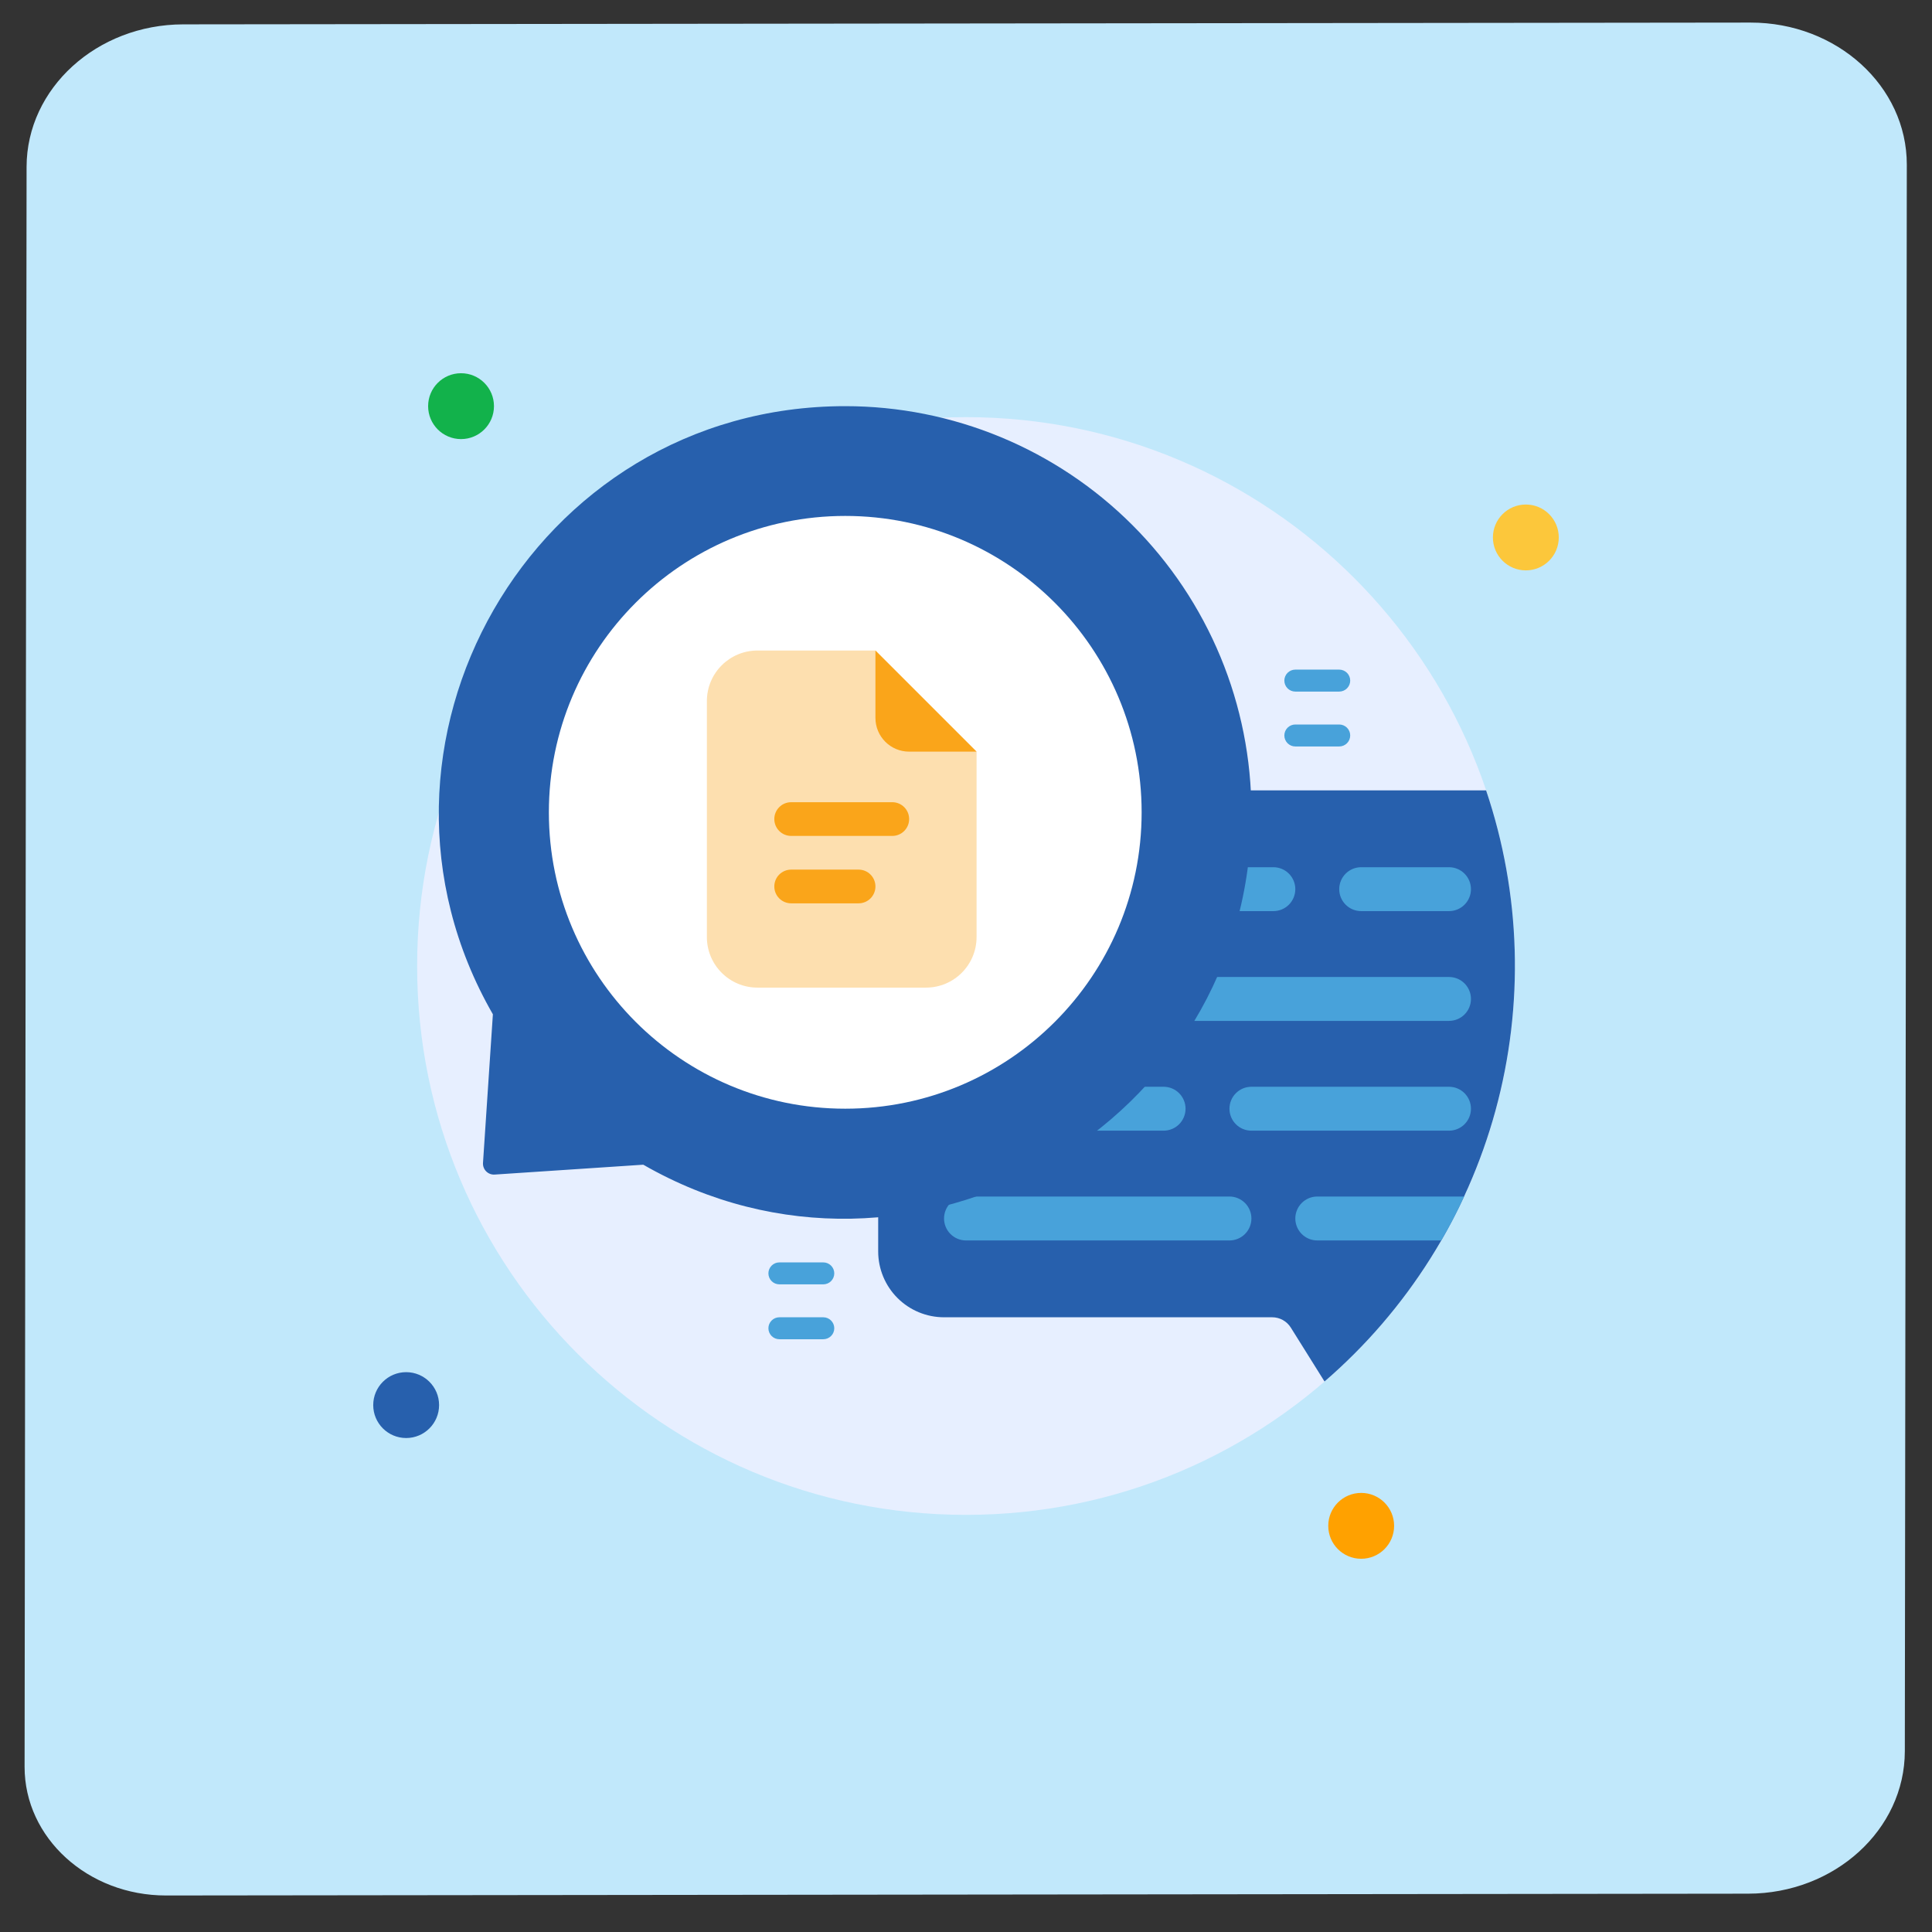
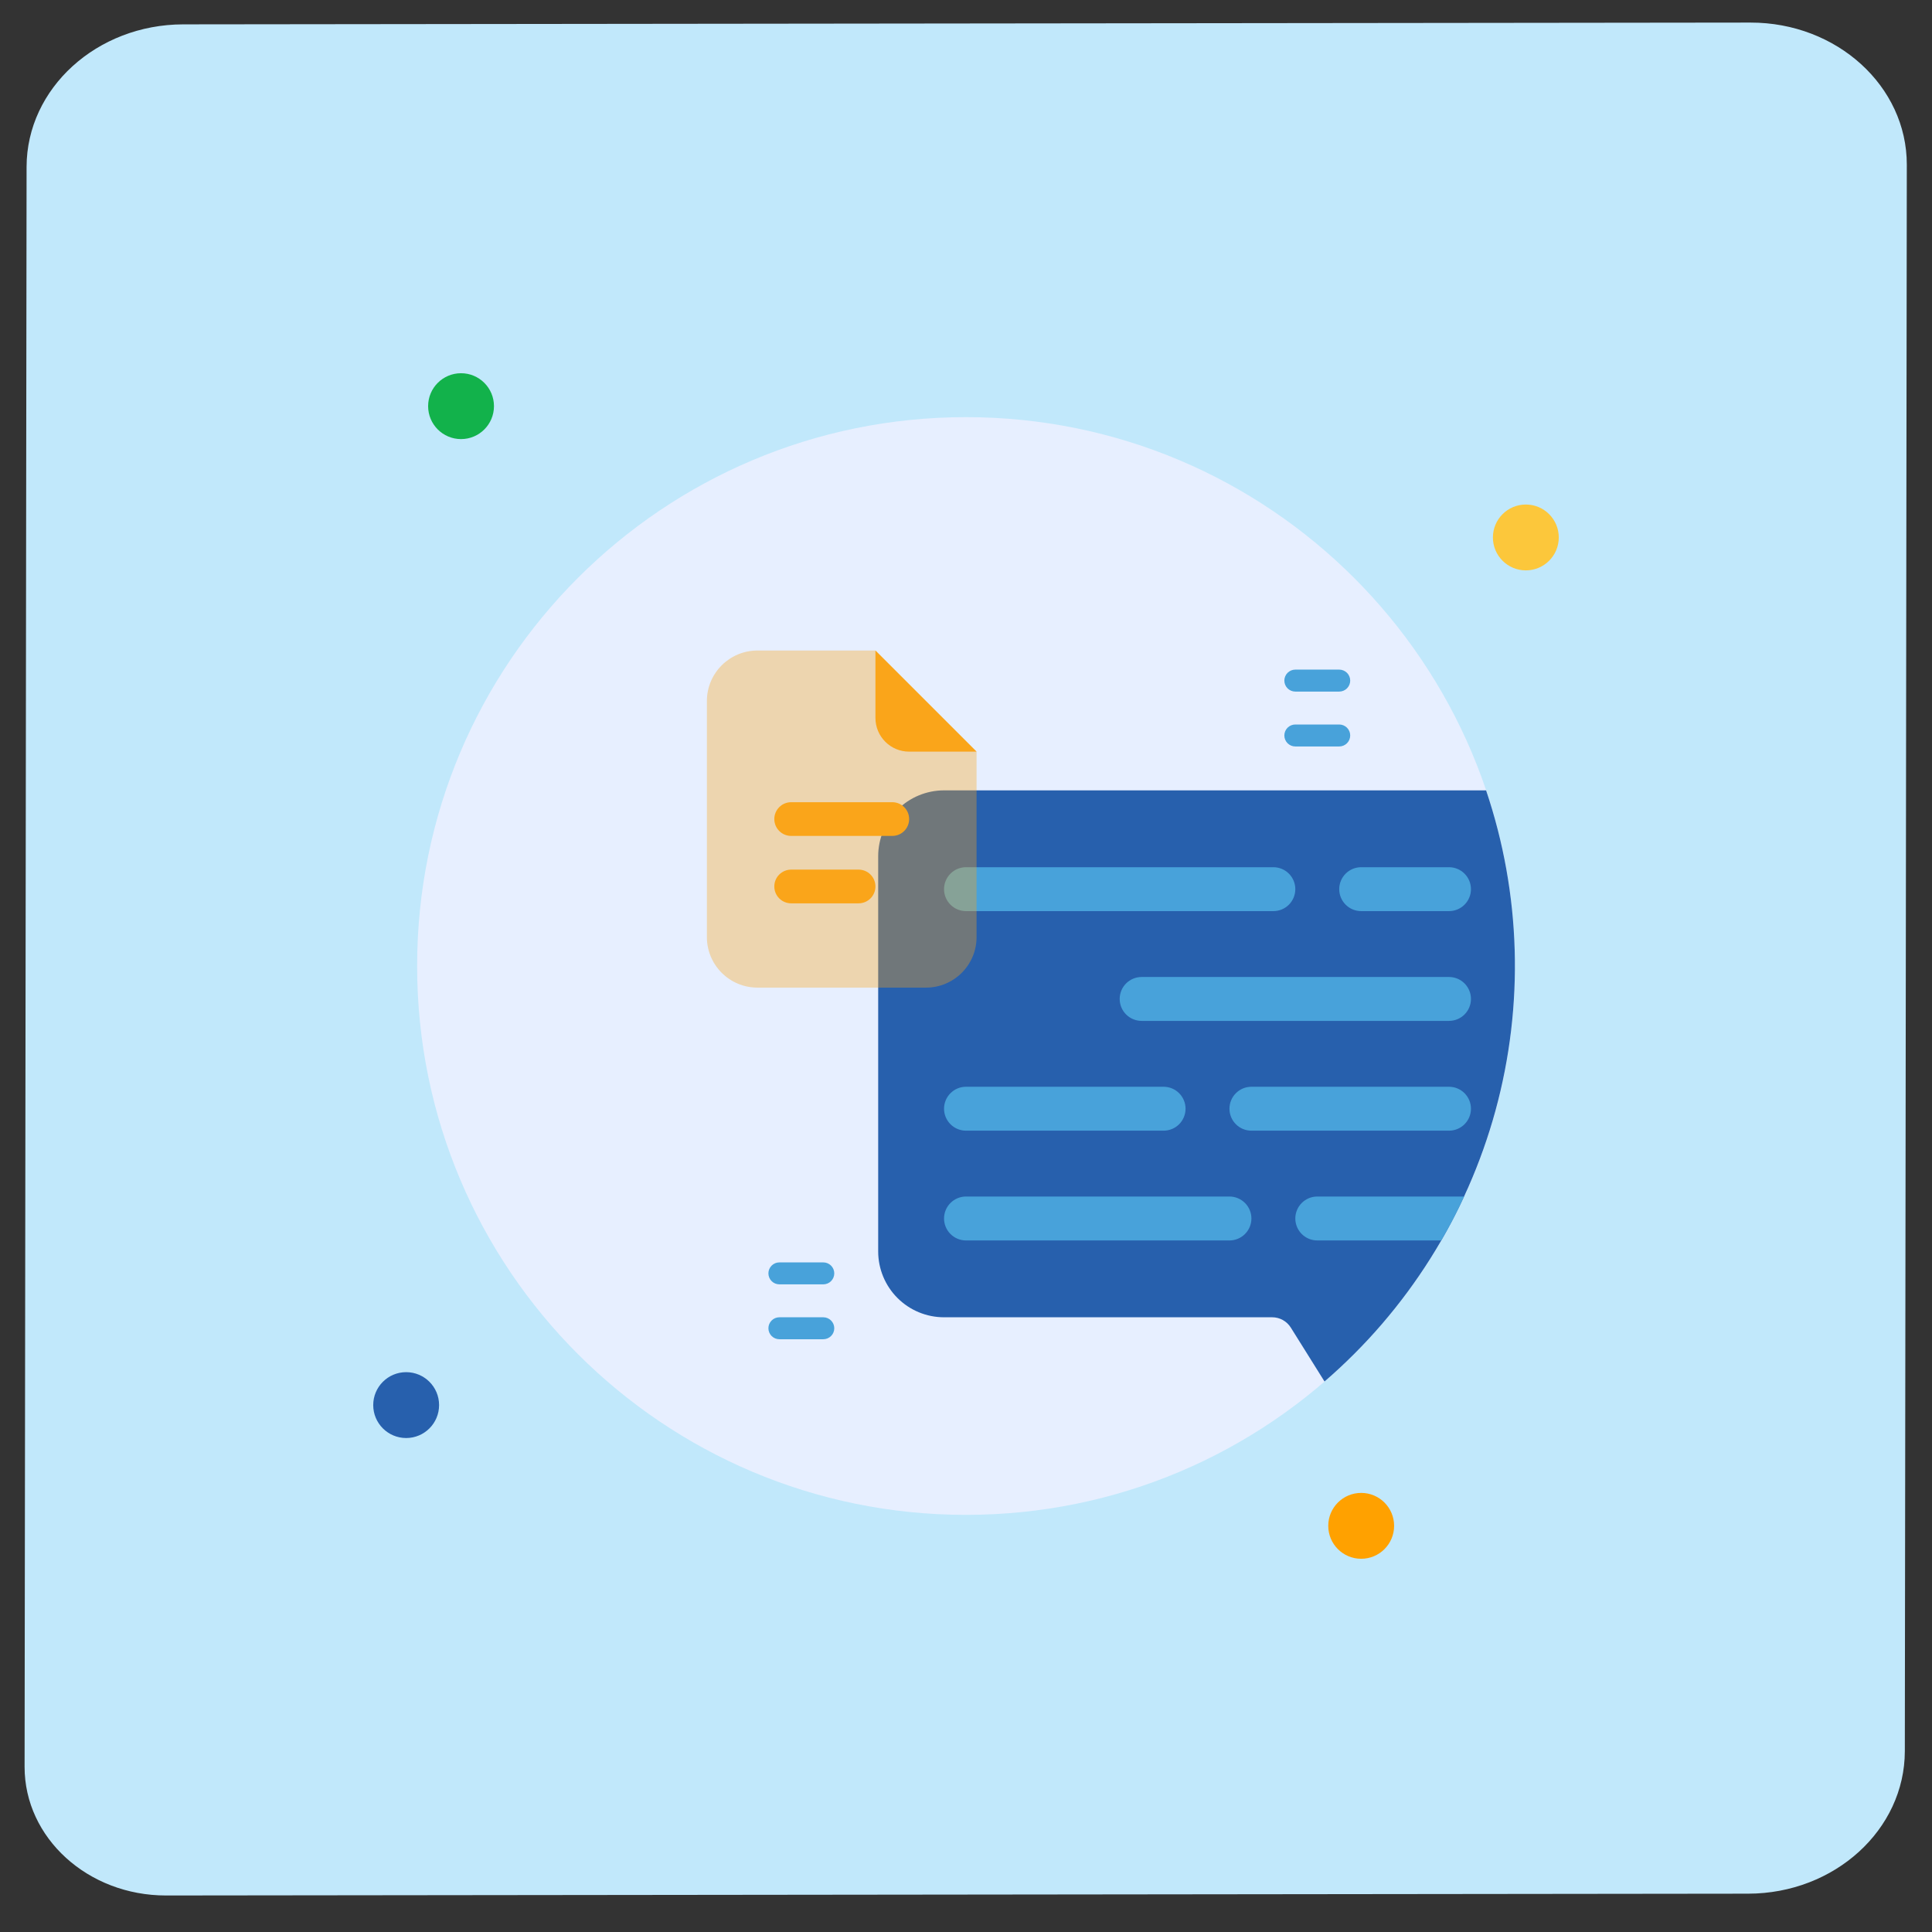
<svg xmlns="http://www.w3.org/2000/svg" width="128" height="128" viewBox="0 0 128 128" fill="none">
  <rect x="0" y="0" width="128" height="128" fill="#333333" stroke="none" />
  <path d="M12.14 1.614L115.975 1.496C121.698 1.489 126.337 5.71 126.331 10.913L126.2 116.02C126.193 121.225 121.541 125.455 115.82 125.461L11.006 125.581C5.824 125.587 1.623 121.766 1.629 117.053L1.761 11.055C1.768 5.85 6.419 1.621 12.14 1.614Z" fill="#C1E8FB" />
  <g clip-path="url(#clip0_345_1540)">
    <path d="M64 100.364C84.083 100.364 100.364 84.083 100.364 64C100.364 43.917 84.083 27.637 64 27.637C43.917 27.637 27.636 43.917 27.636 64C27.636 84.083 43.917 100.364 64 100.364Z" fill="#E7EFFF" />
    <path d="M30.546 29.091C31.75 29.091 32.727 28.114 32.727 26.909C32.727 25.704 31.75 24.727 30.546 24.727C29.34 24.727 28.364 25.704 28.364 26.909C28.364 28.114 29.34 29.091 30.546 29.091Z" fill="#12B24B" />
    <path d="M101.091 37.789C102.296 37.789 103.273 36.813 103.273 35.608C103.273 34.403 102.296 33.426 101.091 33.426C99.886 33.426 98.909 34.403 98.909 35.608C98.909 36.813 99.886 37.789 101.091 37.789Z" fill="#FCC73B" />
    <path d="M90.182 103.273C91.387 103.273 92.364 102.296 92.364 101.091C92.364 99.886 91.387 98.909 90.182 98.909C88.977 98.909 88 99.886 88 101.091C88 102.296 88.977 103.273 90.182 103.273Z" fill="#FFA100" />
    <path d="M26.909 95.273C28.114 95.273 29.091 94.296 29.091 93.091C29.091 91.886 28.114 90.909 26.909 90.909C25.704 90.909 24.727 91.886 24.727 93.091C24.727 94.296 25.704 95.273 26.909 95.273Z" fill="#2760AD" />
    <path d="M87.753 91.528L85.52 87.957C85.389 87.747 85.207 87.575 84.99 87.455C84.774 87.335 84.531 87.273 84.284 87.273H62.545C61.388 87.273 60.278 86.814 59.46 85.995C58.642 85.177 58.182 84.067 58.182 82.91V56.728C58.182 55.571 58.642 54.461 59.46 53.642C60.278 52.824 61.388 52.364 62.545 52.364H98.458C100.771 59.217 100.987 66.603 99.08 73.579C97.173 80.555 93.229 86.805 87.753 91.528Z" fill="#2760AD" />
    <path d="M84.364 60.364H64C63.614 60.364 63.244 60.211 62.972 59.938C62.699 59.665 62.545 59.295 62.545 58.91C62.545 58.524 62.699 58.154 62.972 57.881C63.244 57.608 63.614 57.455 64 57.455H84.364C84.749 57.455 85.12 57.608 85.392 57.881C85.665 58.154 85.818 58.524 85.818 58.91C85.818 59.295 85.665 59.665 85.392 59.938C85.12 60.211 84.749 60.364 84.364 60.364Z" fill="#48A2DA" />
    <path d="M96 60.364H90.182C89.796 60.364 89.426 60.211 89.153 59.938C88.88 59.665 88.727 59.295 88.727 58.91C88.727 58.524 88.88 58.154 89.153 57.881C89.426 57.608 89.796 57.455 90.182 57.455H96C96.386 57.455 96.756 57.608 97.028 57.881C97.301 58.154 97.455 58.524 97.455 58.91C97.455 59.295 97.301 59.665 97.028 59.938C96.756 60.211 96.386 60.364 96 60.364Z" fill="#48A2DA" />
    <path d="M96 67.637H75.636C75.251 67.637 74.881 67.483 74.608 67.211C74.335 66.938 74.182 66.568 74.182 66.182C74.182 65.796 74.335 65.426 74.608 65.154C74.881 64.881 75.251 64.728 75.636 64.728H96C96.386 64.728 96.756 64.881 97.029 65.154C97.301 65.426 97.455 65.796 97.455 66.182C97.455 66.568 97.301 66.938 97.029 67.211C96.756 67.483 96.386 67.637 96 67.637Z" fill="#48A2DA" />
    <path d="M77.091 74.91H64C63.614 74.91 63.244 74.757 62.972 74.484C62.699 74.211 62.545 73.841 62.545 73.456C62.545 73.07 62.699 72.7 62.972 72.427C63.244 72.154 63.614 72.001 64 72.001H77.091C77.477 72.001 77.847 72.154 78.12 72.427C78.392 72.7 78.546 73.07 78.546 73.456C78.546 73.841 78.392 74.211 78.12 74.484C77.847 74.757 77.477 74.91 77.091 74.91Z" fill="#48A2DA" />
    <path d="M96 74.91H82.909C82.523 74.91 82.153 74.757 81.881 74.484C81.608 74.211 81.455 73.841 81.455 73.456C81.455 73.07 81.608 72.7 81.881 72.427C82.153 72.154 82.523 72.001 82.909 72.001H96C96.386 72.001 96.756 72.154 97.029 72.427C97.301 72.7 97.455 73.07 97.455 73.456C97.455 73.841 97.301 74.211 97.029 74.484C96.756 74.757 96.386 74.91 96 74.91Z" fill="#48A2DA" />
    <path d="M81.455 82.183H64C63.614 82.183 63.244 82.029 62.972 81.757C62.699 81.484 62.545 81.114 62.545 80.728C62.545 80.342 62.699 79.972 62.972 79.7C63.244 79.427 63.614 79.273 64 79.273H81.455C81.84 79.273 82.21 79.427 82.483 79.7C82.756 79.972 82.909 80.342 82.909 80.728C82.909 81.114 82.756 81.484 82.483 81.757C82.21 82.029 81.84 82.183 81.455 82.183Z" fill="#48A2DA" />
    <path d="M97.004 79.273C96.548 80.272 96.044 81.242 95.491 82.183H87.273C86.887 82.183 86.517 82.029 86.244 81.757C85.972 81.484 85.818 81.114 85.818 80.728C85.818 80.342 85.972 79.972 86.244 79.7C86.517 79.427 86.887 79.273 87.273 79.273H97.004Z" fill="#48A2DA" />
-     <path d="M56 26.909C35.215 26.909 22.451 49.455 32.655 67.2L32 77.04C31.992 77.144 32.007 77.249 32.044 77.347C32.08 77.445 32.137 77.533 32.211 77.607C32.285 77.681 32.374 77.738 32.472 77.775C32.57 77.811 32.674 77.826 32.778 77.818L42.618 77.164C60.364 87.36 82.909 74.611 82.909 53.818C82.909 50.285 82.213 46.785 80.861 43.521C79.508 40.256 77.526 37.289 75.028 34.791C72.529 32.292 69.562 30.31 66.298 28.957C63.033 27.605 59.534 26.909 56 26.909Z" fill="#2760AD" />
-     <path d="M56 73.454C66.845 73.454 75.636 64.663 75.636 53.818C75.636 42.973 66.845 34.182 56 34.182C45.155 34.182 36.364 42.973 36.364 53.818C36.364 64.663 45.155 73.454 56 73.454Z" fill="white" />
    <path opacity="0.35" d="M46.833 62.082V46.449C46.833 44.598 48.333 43.099 50.183 43.099H58L64.7 49.798V62.082C64.7 63.932 63.2 65.432 61.35 65.432H50.183C48.333 65.432 46.833 63.932 46.833 62.082Z" fill="#FAA51A" />
    <path d="M58 47.565V43.099L64.7 49.798H60.233C58.999 49.798 58 48.799 58 47.565Z" fill="#FAA51A" />
    <path d="M59.117 55.382H52.417C51.799 55.382 51.3 54.882 51.3 54.265C51.3 53.649 51.799 53.148 52.417 53.148H59.117C59.734 53.148 60.233 53.649 60.233 54.265C60.233 54.882 59.734 55.382 59.117 55.382Z" fill="#FAA51A" />
    <path d="M56.883 59.848H52.417C51.799 59.848 51.3 59.347 51.3 58.731C51.3 58.114 51.799 57.614 52.417 57.614H56.883C57.501 57.614 58 58.114 58 58.731C58 59.347 57.501 59.848 56.883 59.848Z" fill="#FAA51A" />
    <path d="M88.727 49.455H85.818C85.625 49.455 85.44 49.378 85.304 49.242C85.168 49.105 85.091 48.92 85.091 48.727C85.091 48.534 85.168 48.349 85.304 48.213C85.44 48.077 85.625 48 85.818 48H88.727C88.92 48 89.105 48.077 89.242 48.213C89.378 48.349 89.455 48.534 89.455 48.727C89.455 48.92 89.378 49.105 89.242 49.242C89.105 49.378 88.92 49.455 88.727 49.455Z" fill="#48A2DA" />
    <path d="M88.727 45.819H85.818C85.625 45.819 85.44 45.742 85.304 45.606C85.168 45.469 85.091 45.284 85.091 45.092C85.091 44.899 85.168 44.714 85.304 44.577C85.44 44.441 85.625 44.364 85.818 44.364H88.727C88.92 44.364 89.105 44.441 89.242 44.577C89.378 44.714 89.455 44.899 89.455 45.092C89.455 45.284 89.378 45.469 89.242 45.606C89.105 45.742 88.92 45.819 88.727 45.819Z" fill="#48A2DA" />
    <path d="M54.545 88.728H51.636C51.443 88.728 51.258 88.651 51.122 88.515C50.986 88.379 50.909 88.194 50.909 88.001C50.909 87.808 50.986 87.623 51.122 87.487C51.258 87.35 51.443 87.273 51.636 87.273H54.545C54.738 87.273 54.923 87.35 55.06 87.487C55.196 87.623 55.273 87.808 55.273 88.001C55.273 88.194 55.196 88.379 55.06 88.515C54.923 88.651 54.738 88.728 54.545 88.728Z" fill="#48A2DA" />
    <path d="M54.545 85.091H51.636C51.443 85.091 51.258 85.015 51.122 84.878C50.986 84.742 50.909 84.557 50.909 84.364C50.909 84.171 50.986 83.986 51.122 83.85C51.258 83.713 51.443 83.637 51.636 83.637H54.545C54.738 83.637 54.923 83.713 55.06 83.85C55.196 83.986 55.273 84.171 55.273 84.364C55.273 84.557 55.196 84.742 55.06 84.878C54.923 85.015 54.738 85.091 54.545 85.091Z" fill="#48A2DA" />
  </g>
  <defs>
    <clipPath id="clip0_345_1540">
      <rect width="80" height="80" fill="white" transform="translate(24 24)" />
    </clipPath>
  </defs>
</svg>